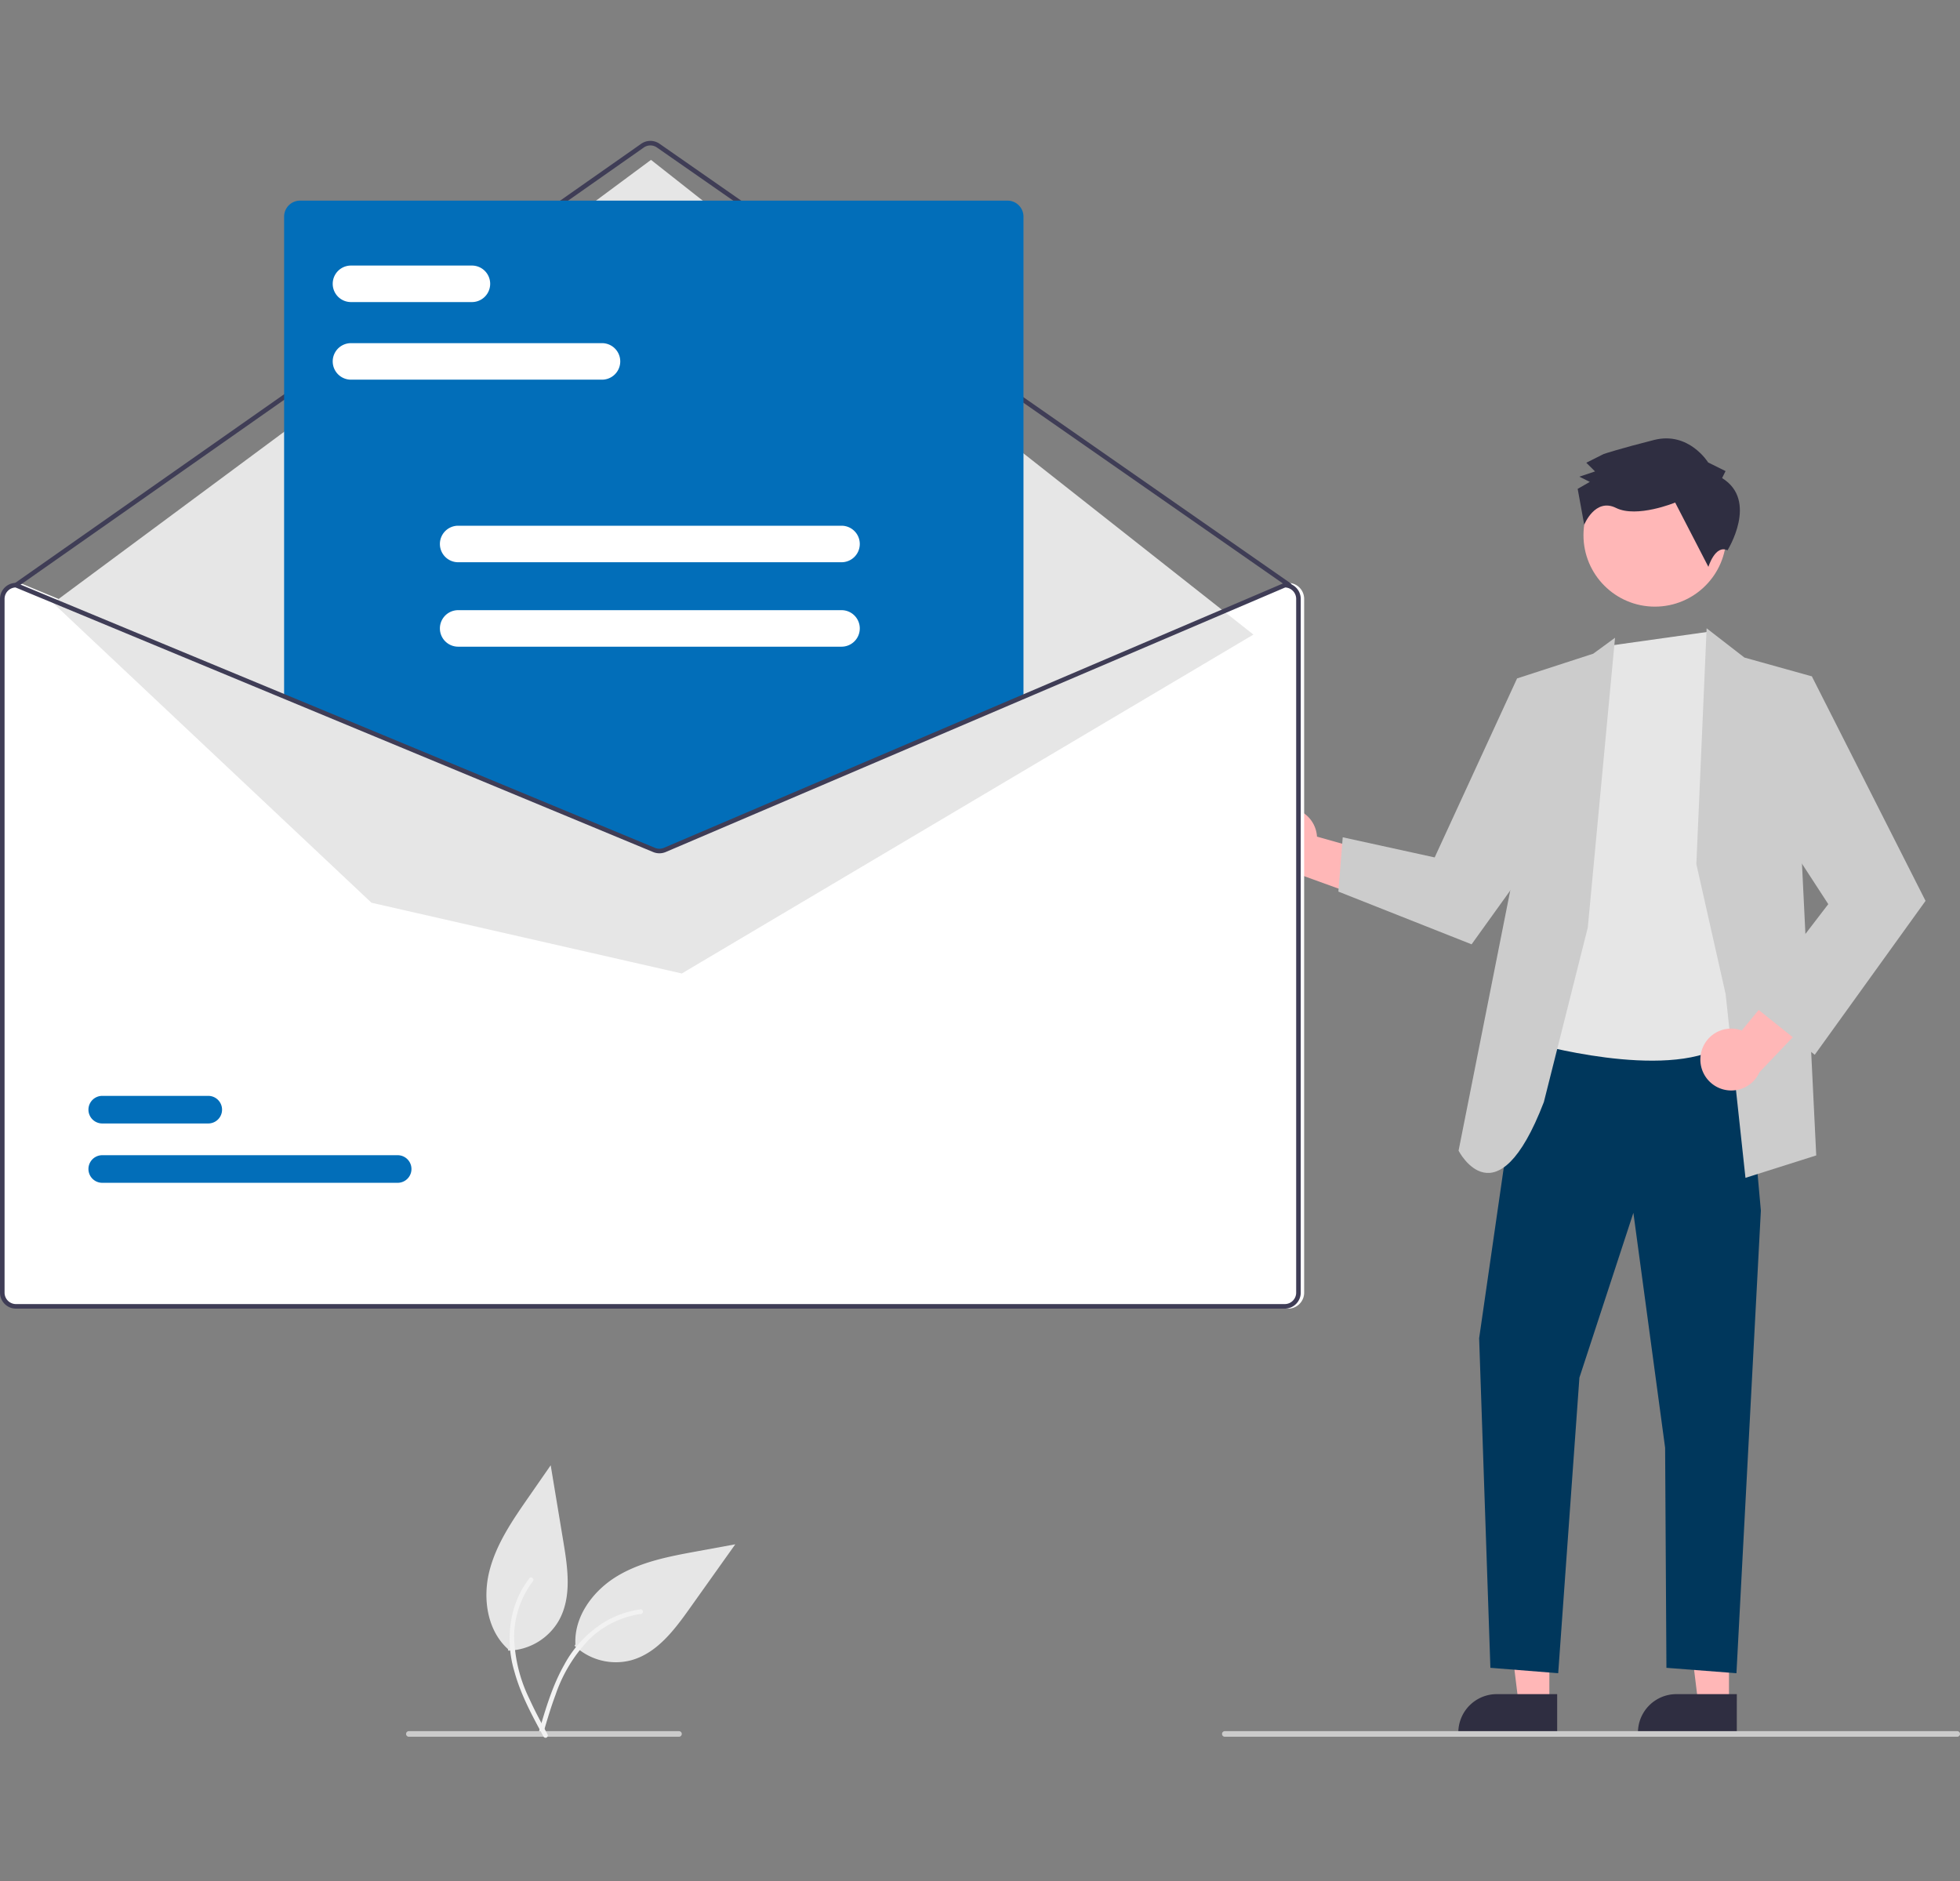
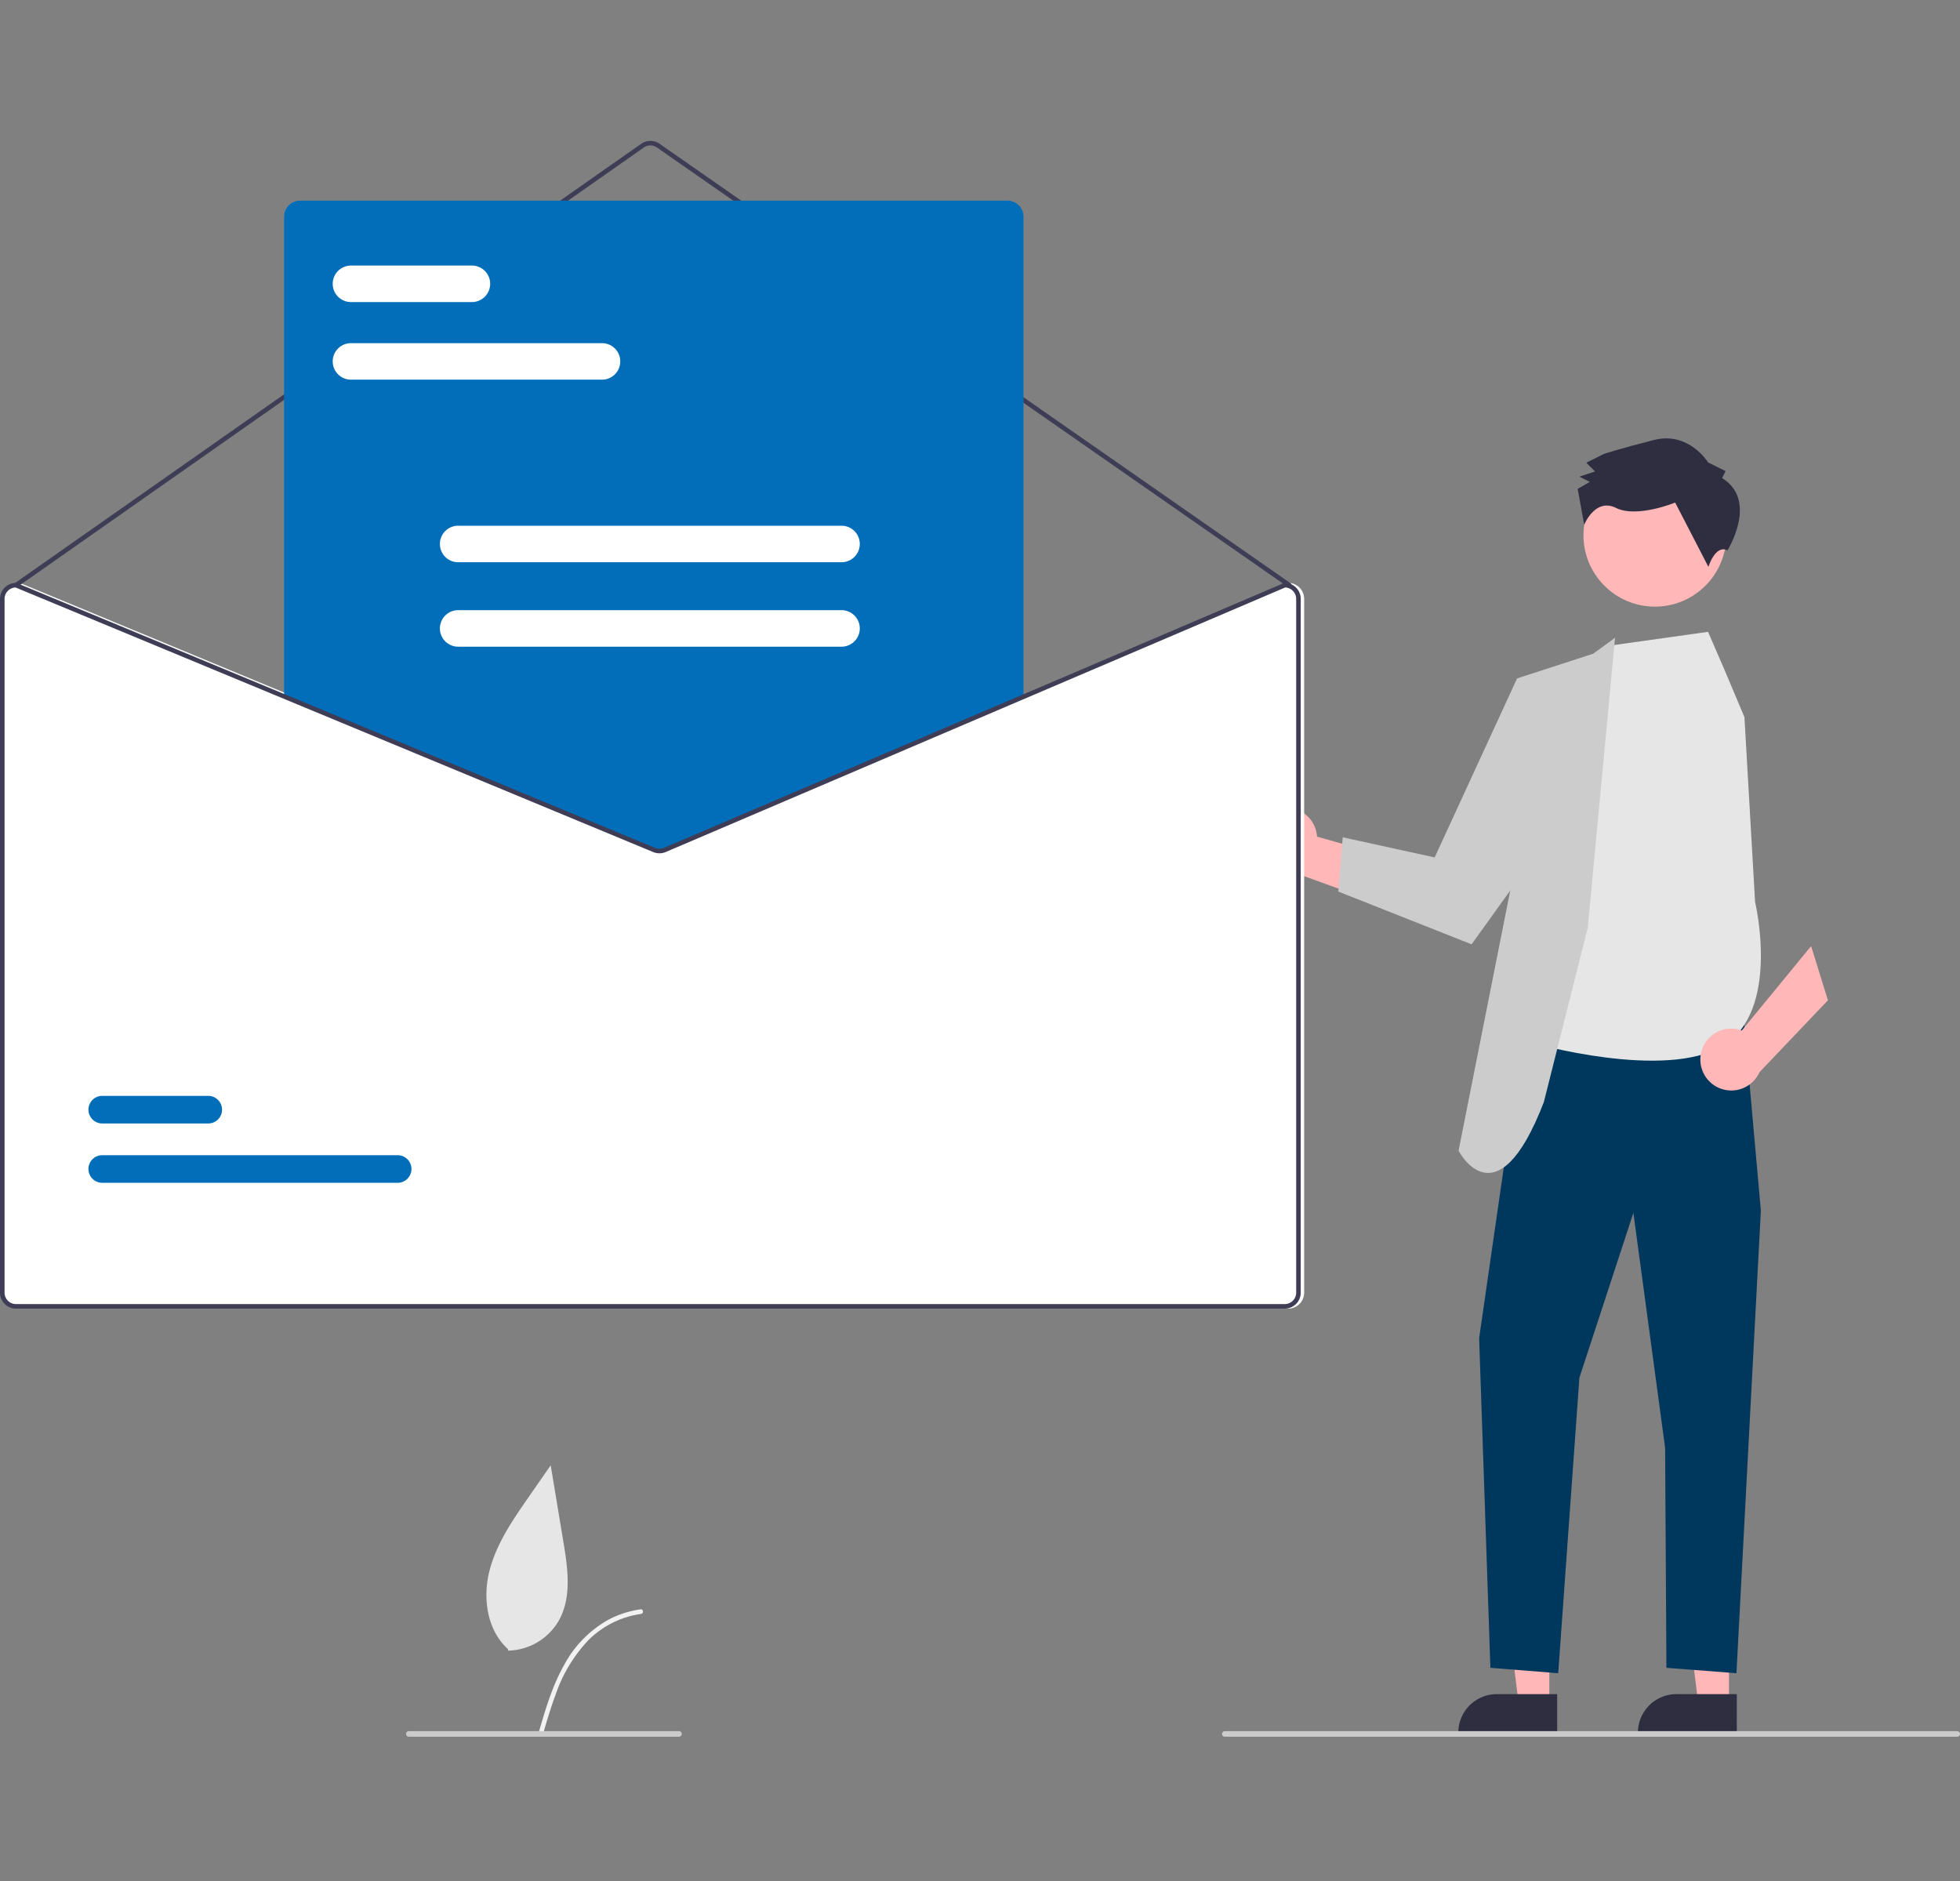
<svg xmlns="http://www.w3.org/2000/svg" width="421" height="404" viewBox="0 0 421 404">
  <rect x="0" y="0" width="421" height="404" fill="#808080" stroke="none" />
  <defs>
    <clipPath id="clip-path">
      <rect id="Rectangle_217" data-name="Rectangle 217" width="421" height="404" transform="translate(0 0.255)" fill="#fff" />
    </clipPath>
  </defs>
  <g id="_5_Illustration" data-name="#5 Illustration" transform="translate(0 -0.255)" clip-path="url(#clip-path)">
    <g id="Group_204" data-name="Group 204" transform="translate(0 30.514)">
-       <path id="Path_461" data-name="Path 461" d="M454.389,689a12.9,12.9,0,0,0,12.268,3.1c5.482-1.556,9.2-6.5,12.5-11.146l9.77-13.733-8.234,1.51c-5.921,1.086-11.989,2.225-17.146,5.332s-9.287,8.653-8.961,14.664" transform="translate(-330.989 -365.802)" fill="#e6e6e6" />
      <path id="Path_462" data-name="Path 462" d="M441.592,716.882c1.444-4.924,2.9-9.915,5.446-14.4a24.172,24.172,0,0,1,9.44-9.656,21.082,21.082,0,0,1,6.942-2.258c.633-.089.736.9.106.985a20.043,20.043,0,0,0-11.149,5.483,32.089,32.089,0,0,0-7.219,11.93c-.99,2.647-1.789,5.358-2.584,8.07a.511.511,0,0,1-.566.415.5.5,0,0,1-.415-.566Z" transform="translate(-325.845 -375.18)" fill="#f2f2f2" />
      <path id="Path_2290" data-name="Path 2290" d="M703.962,402.929a6.6,6.6,0,0,1,8.138,6.024l22.589,6.35-9.217,7.983-20.038-7.254a6.639,6.639,0,0,1-1.472-13.1Z" transform="translate(-429.216 -259.526)" fill="#ffb7b7" />
      <path id="Path_2291" data-name="Path 2291" d="M549.829,544.233h-6.585l-3.133-25.4h9.718Z" transform="translate(-217.035 -208.485)" fill="#ffb7b7" />
      <path id="Path_2292" data-name="Path 2292" d="M792.993,729.547H771.762v-.269a8.264,8.264,0,0,1,8.263-8.264h12.968Z" transform="translate(-458.52 -387.417)" fill="#2f2e41" />
      <path id="Path_2293" data-name="Path 2293" d="M614.331,544.233h-6.585l-3.133-25.4h9.718Z" transform="translate(-242.954 -208.485)" fill="#ffb7b7" />
      <path id="Path_2294" data-name="Path 2294" d="M857.495,729.547H836.264v-.269a8.264,8.264,0,0,1,8.263-8.264H857.5Z" transform="translate(-484.439 -387.417)" fill="#2f2e41" />
      <path id="Path_2295" data-name="Path 2295" d="M540.847,315.293l-9.7,67.182,2.417,70.783,14.565,1.16,4.555-63.479,11.594-35.4L571.094,406l.28,47.259,15.04,1.16,5.245-99.355L587.8,311.854Z" transform="translate(-213.433 -125.313)" fill="#00375c" />
      <circle id="Ellipse_356" data-name="Ellipse 356" cx="15.344" cy="15.344" r="15.344" transform="translate(340.123 69.343)" fill="#ffb7b7" />
      <path id="Path_2296" data-name="Path 2296" d="M815.163,342.526l-16.939,85.338s28.519,8.185,41.013.629,6.9-30.884,6.9-30.884l-2.288-39.693-4.228-10.038-3.588-8.286Z" transform="translate(-469.153 -234.149)" fill="#e6e6e6" />
      <path id="Path_2297" data-name="Path 2297" d="M799.607,403.958l5.852-62.232-4.68,3.417-16.362,5.314-1.12,43.813-11.446,57.615s8.181,15.964,18.32-10.447Z" transform="translate(-458.556 -235.007)" fill="#ccc" />
      <path id="Path_2298" data-name="Path 2298" d="M526.858,199.56l-7.874-6.553-17.7,38.445-19.749-4.326L480.6,238.79l28.614,11.324,19.5-27.146Z" transform="translate(-193.123 -77.557)" fill="#ccc" />
-       <path id="Path_2299" data-name="Path 2299" d="M609.144,225.653l2.206-50.648,8.116,6.285,14.494,4.04-2.125,40.323,3.058,62.568-15.2,4.813-4.266-39.481Z" transform="translate(-244.774 -70.323)" fill="#ccc" />
      <path id="Path_2300" data-name="Path 2300" d="M858.79,475.59a6.6,6.6,0,0,1,8.786-5.032l14.892-18.134,3.606,11.648L871.38,479.507a6.639,6.639,0,0,1-12.59-3.917Z" transform="translate(-493.446 -279.489)" fill="#ffb7b7" />
-       <path id="Path_2301" data-name="Path 2301" d="M632.215,197.888l9.7-5.622,24.418,48.219L642.53,273.543l-13.578-10.857,16.488-21.5-15.027-23.094Z" transform="translate(-252.734 -77.259)" fill="#ccc" />
      <path id="Path_2302" data-name="Path 2302" d="M845.639,278.661l.744-1.5-3.743-1.86s-4.129-6.718-11.6-4.83-10.833,3.018-10.833,3.018l-3.734,1.879,1.874,1.864-3.362,1.13,2.246,1.116-2.613,1.5,1.407,7.7s2.336-5.84,6.828-3.608,12.707-1.154,12.707-1.154l7.138,13.813s1.473-4.842,4.1-3.551C846.794,294.182,853.5,283.5,845.639,278.661Z" transform="translate(-475.741 -206.24)" fill="#2f2e41" />
      <path id="Path_2303" data-name="Path 2303" d="M525.281,322.019h-.1l-56.27,24.028-76.989,32.875a2.483,2.483,0,0,1-1.9.01l-79.43-32.954-57.653-23.92-.088-.039h-.1a3.435,3.435,0,0,0-3.431,3.431V474.459a3.435,3.435,0,0,0,3.431,3.431H525.281a3.435,3.435,0,0,0,3.431-3.431V325.45A3.435,3.435,0,0,0,525.281,322.019Z" transform="translate(-248.585 -227.087)" fill="#fff" />
      <path id="Path_2304" data-name="Path 2304" d="M527.007,259.227a.489.489,0,0,1-.28-.088L391.169,164.732a2.458,2.458,0,0,0-2.808,0l-134.582,94.4a.49.49,0,0,1-.563-.8l134.582-94.4a3.442,3.442,0,0,1,3.931-.006l135.558,94.406a.49.49,0,0,1-.281.892Z" transform="translate(-250.067 -163.315)" fill="#3f3d56" />
-       <path id="Path_2305" data-name="Path 2305" d="M19.063,102,147.491,6.817l129.4,101.953L154.107,181.559,87.446,166.364Z" transform="translate(-7.66 -2.739)" fill="#e6e6e6" />
      <path id="Path_2306" data-name="Path 2306" d="M346.267,533.439H282.82a2.964,2.964,0,1,1-.009-5.928h63.455a2.964,2.964,0,0,1,.009,5.928Z" transform="translate(-260.854 -309.661)" fill="#026eb9" />
      <path id="Path_2307" data-name="Path 2307" d="M305.584,512.134H282.82a2.964,2.964,0,0,1-.009-5.928h22.772a2.964,2.964,0,1,1,.009,5.928Z" transform="translate(-260.854 -301.1)" fill="#026eb9" />
      <path id="Path_2308" data-name="Path 2308" d="M430.723,324.206a3.708,3.708,0,0,1-1.406-.276l-79.205-32.865V188.194a3.435,3.435,0,0,1,3.431-3.431h151.95a3.435,3.435,0,0,1,3.431,3.431V291.138l-.149.064-76.6,32.713A3.733,3.733,0,0,1,430.723,324.206Z" transform="translate(-289.086 -171.933)" fill="#026eb9" />
      <path id="Path_2309" data-name="Path 2309" d="M524.052,322.019h-.1l-56.27,24.028-76.989,32.875a2.483,2.483,0,0,1-1.9.01l-79.43-32.953-57.653-23.92-.088-.039h-.1a3.435,3.435,0,0,0-3.431,3.431V474.459a3.435,3.435,0,0,0,3.431,3.431H524.052a3.435,3.435,0,0,0,3.431-3.431V325.45A3.435,3.435,0,0,0,524.052,322.019Zm2.451,152.44a2.452,2.452,0,0,1-2.451,2.451H251.523a2.452,2.452,0,0,1-2.451-2.451V325.45A2.456,2.456,0,0,1,251.429,323l57.932,24.037,79.053,32.8a3.49,3.49,0,0,0,2.666-.015l76.6-32.713L524.15,323a2.459,2.459,0,0,1,2.353,2.451Z" transform="translate(-248.091 -227.087)" fill="#3f3d56" />
      <path id="Path_2310" data-name="Path 2310" d="M425.407,243.781H371.489a3.921,3.921,0,1,1,0-7.843h53.918a3.921,3.921,0,0,1,0,7.843Z" transform="translate(-296.101 -192.497)" fill="#fff" />
      <path id="Path_2311" data-name="Path 2311" d="M397.468,215.92H371.489a3.921,3.921,0,1,1,0-7.843h25.978a3.921,3.921,0,1,1,0,7.843Z" transform="translate(-296.101 -181.302)" fill="#fff" />
      <path id="Path_2312" data-name="Path 2312" d="M492.324,309.336H409.977a3.921,3.921,0,1,1,0-7.843h82.347a3.921,3.921,0,0,1,0,7.843Z" transform="translate(-311.567 -218.84)" fill="#fff" />
      <path id="Path_2313" data-name="Path 2313" d="M492.324,339.655H409.977a3.921,3.921,0,0,1,0-7.843h82.347a3.921,3.921,0,0,1,0,7.843Z" transform="translate(-311.567 -231.023)" fill="#fff" />
      <path id="Path_2314" data-name="Path 2314" d="M844.825,735.511H687.507a.6.6,0,0,1,0-1.2H844.825a.6.6,0,0,1,0,1.2Z" transform="translate(-424.423 -392.762)" fill="#cbcbcb" />
      <path id="Path_2315" data-name="Path 2315" d="M452.529,735.511H394.507a.6.6,0,0,1,0-1.2h58.022a.6.6,0,1,1,0,1.2Z" transform="translate(-306.686 -392.762)" fill="#cbcbcb" />
      <path id="Path_461-2" data-name="Path 461" d="M427.437,678.659A12.9,12.9,0,0,0,438.32,672.2c2.789-4.969,1.94-11.1,1.006-16.72l-2.757-16.627-4.773,6.877c-3.433,4.945-6.932,10.032-8.4,15.872s-.483,12.684,3.987,16.716" transform="translate(-318.282 -354.404)" fill="#e6e6e6" />
-       <path id="Path_462-2" data-name="Path 462" d="M438.4,713.347c-2.448-4.509-4.938-9.072-6.295-14.052a24.172,24.172,0,0,1-.115-13.5,21.081,21.081,0,0,1,3.329-6.5c.386-.51,1.154.116.77.624a20.042,20.042,0,0,0-4.039,11.749,32.089,32.089,0,0,0,3.294,13.549c1.164,2.575,2.51,5.061,3.858,7.544a.511.511,0,0,1-.109.693.5.5,0,0,1-.693-.109Z" transform="translate(-321.621 -370.577)" fill="#f2f2f2" />
    </g>
  </g>
</svg>